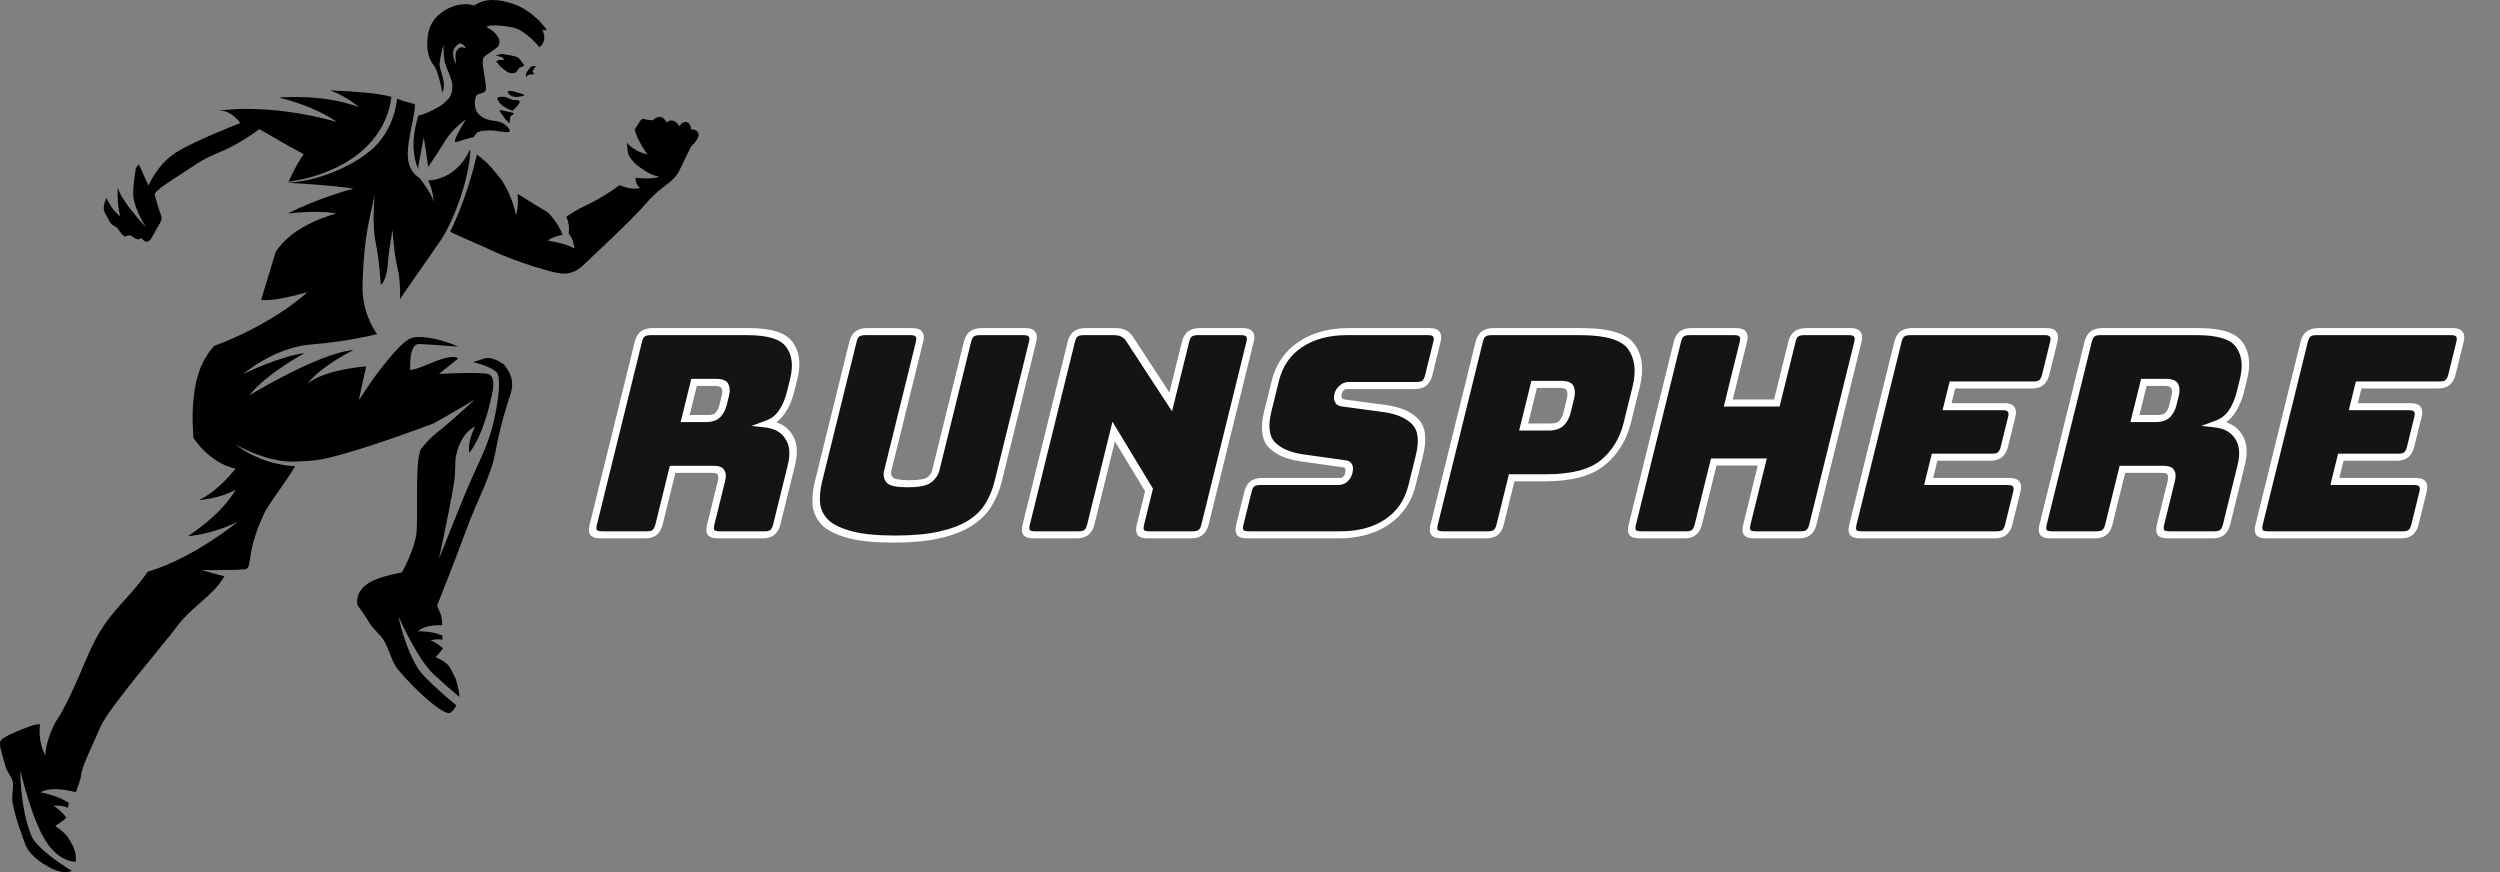
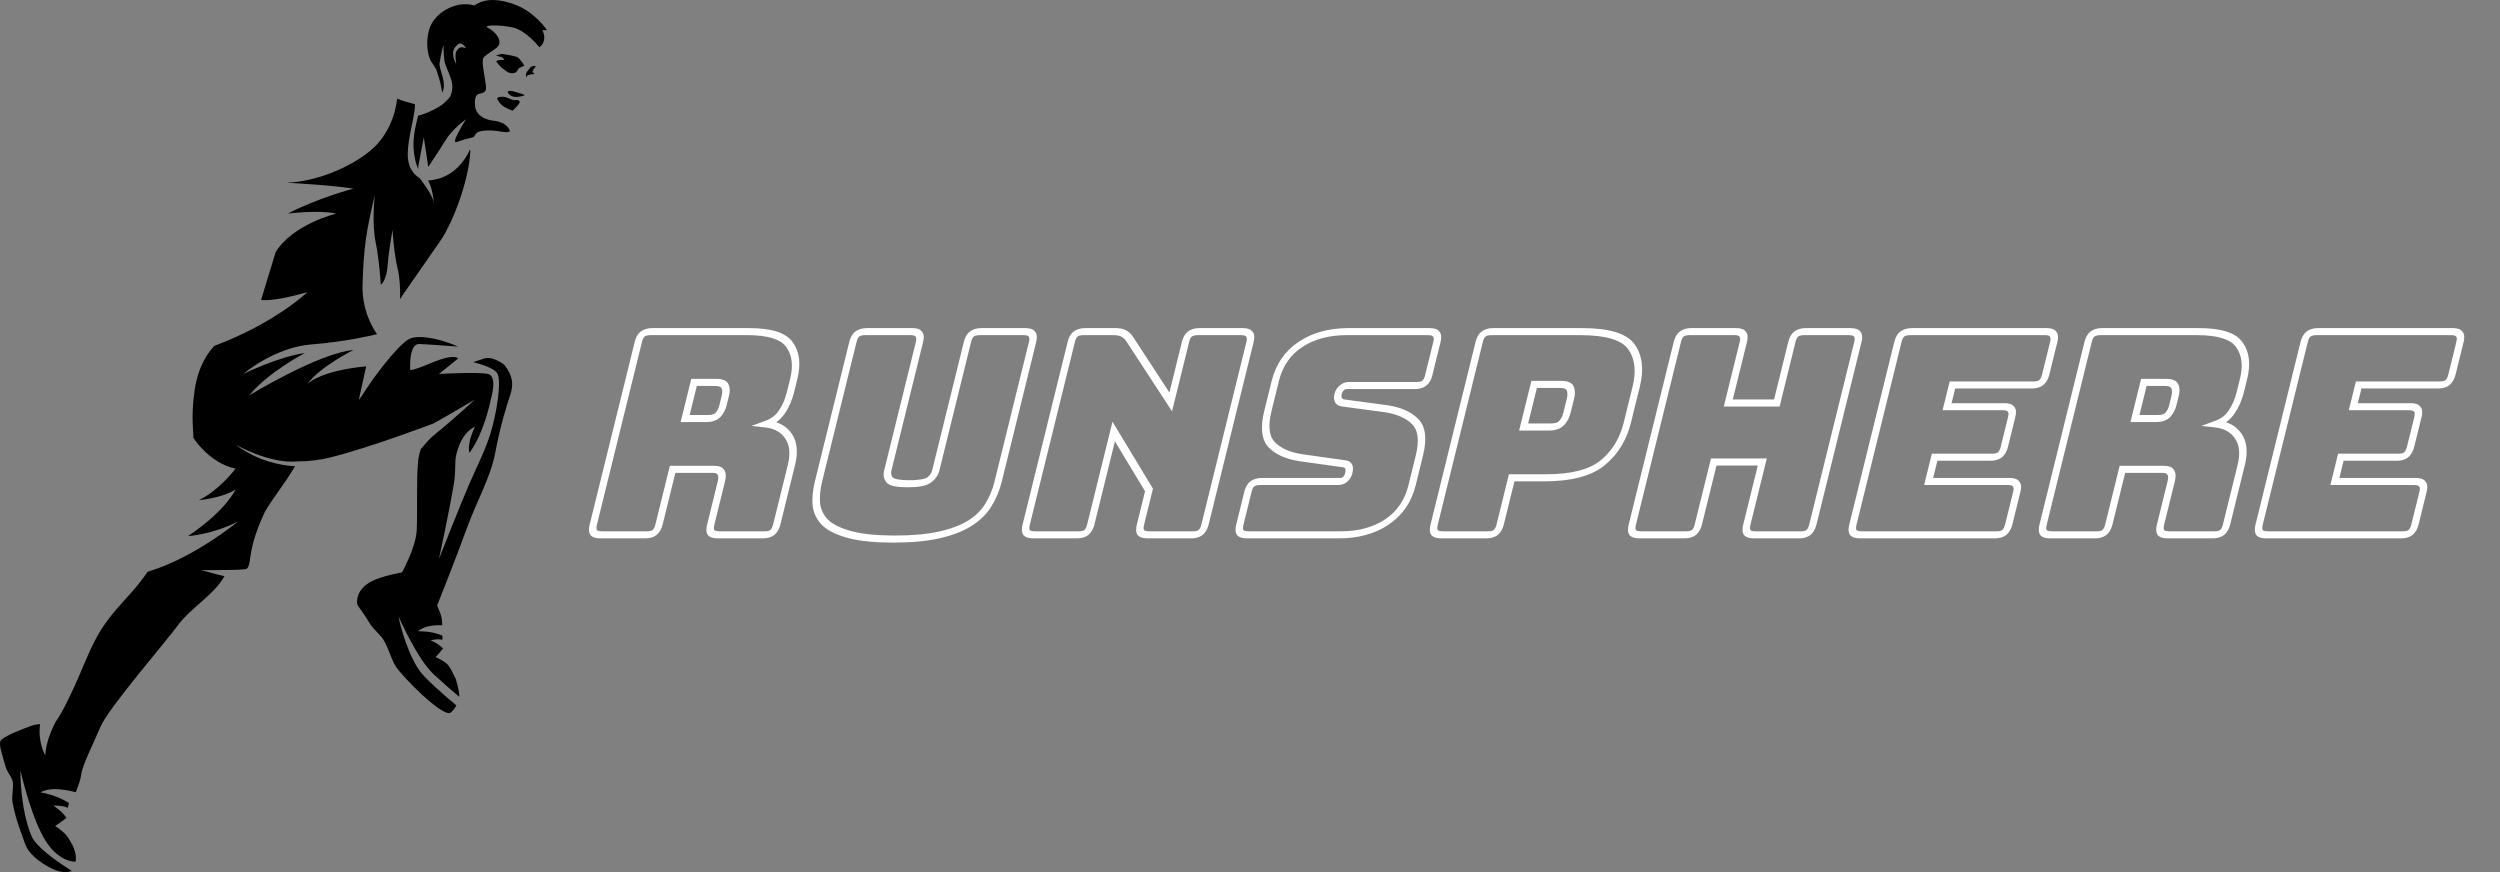
<svg xmlns="http://www.w3.org/2000/svg" width="172" height="60" viewBox="0 0 172 60" fill="none">
  <rect x="0" y="0" width="172" height="60" fill="#808080" stroke="none" />
  <path d="M34.688 25.089C34.228 24.763 33.718 24.531 33.294 24.669C33.065 24.744 32.812 24.828 32.553 24.915C33.026 25.032 33.946 25.299 34.199 25.661C34.545 26.153 34.15 28.525 33.755 29.787C33.36 31.049 33.011 31.647 32.267 33.342C31.795 34.417 30.202 38.445 30.202 38.445C30.202 38.445 30.855 35.469 31.228 33.267C31.373 32.41 31.273 31.808 31.379 31.338C31.755 29.66 32.676 29.364 32.676 29.364C32.082 30.587 32.297 31.159 32.297 31.159C33.331 29.768 33.766 27.484 33.766 27.484C33.766 27.484 34.267 25.872 33.566 25.726C32.865 25.579 30.202 25.726 30.202 25.726L31.515 24.669C31.515 24.669 31.332 24.279 29.685 24.966C28.038 25.653 28.222 25.415 28.222 25.415C28.222 25.415 28.215 25.303 28.215 25.137C28.217 24.686 28.277 23.833 28.699 23.69C28.743 23.675 28.79 23.666 28.843 23.668C29.161 23.68 29.699 23.715 30.233 23.752C30.722 23.786 31.206 23.823 31.514 23.847C31.65 23.857 31.753 23.865 31.804 23.869C31.71 23.862 31.614 23.854 31.515 23.846C31.037 23.619 30.1 23.301 29.286 23.211C28.884 23.166 28.512 23.177 28.24 23.282C28.068 23.35 27.851 23.517 27.617 23.738C27.104 24.222 26.506 24.965 26.099 25.5C26.069 25.538 26.042 25.576 26.013 25.613C25.895 25.77 25.798 25.901 25.729 25.996C25.687 26.055 25.654 26.1 25.636 26.126C25.623 26.143 25.616 26.153 25.616 26.153L25.617 26.153C25.027 26.991 24.661 27.645 24.701 27.45C24.715 27.376 24.736 27.28 24.76 27.172C24.895 26.558 25.193 25.203 25.193 25.203C21.93 25.517 21.145 26.426 21.145 26.426C22.024 25.213 24.32 24.081 24.32 24.081C21.911 24.292 17.151 27.2 17.151 27.2C18.441 25.605 20.973 24.292 20.973 24.292C19.244 24.508 16.747 25.721 16.747 25.721C16.747 25.721 18.871 23.893 21.44 23.695C23.672 23.523 25.5 23.099 25.942 22.99C25.62 22.536 24.884 21.303 24.943 19.547C25.035 16.839 25.212 15.873 25.785 13.413C25.785 13.413 25.573 15.355 25.839 16.637C26.105 17.92 26.198 19.598 26.198 19.598C26.198 19.598 26.612 19.351 26.686 18.102C26.73 17.371 27.005 15.811 27.005 15.811C27.005 15.811 27.099 17.452 27.362 18.498C27.488 18.997 27.55 19.831 27.525 20.582C27.629 20.418 27.724 20.271 27.804 20.155C28.402 19.288 29.718 17.413 30.256 16.631C31.304 15.124 32.327 12.043 32.358 10.345C32.348 10.339 32.339 10.335 32.33 10.329C32.332 10.309 32.334 10.286 32.335 10.267C32.329 10.282 32.322 10.3 32.313 10.32C32.183 10.623 31.753 11.475 30.864 11.997C30.603 12.15 30.303 12.275 29.959 12.348C29.76 12.39 29.601 12.416 29.452 12.415C29.792 13.003 29.848 13.983 29.848 13.983C29.8 13.489 29.212 12.72 28.878 12.256C28.391 11.986 28.035 11.406 28.051 10.569C28.062 10.024 28.167 9.444 28.277 8.902C28.328 8.651 28.38 8.407 28.425 8.179C28.502 7.786 28.557 7.437 28.546 7.168C28.141 7.044 27.811 6.997 27.321 6.787C27.32 6.786 27.317 6.788 27.316 6.788C27.316 6.788 27.195 8.959 25.468 10.377C23.984 11.597 21.658 12.492 19.82 12.563C19.818 12.567 19.816 12.571 19.814 12.575C20.947 12.638 22.963 12.771 24.32 12.976C24.32 12.976 21.837 13.629 19.812 14.693C19.812 14.693 21.931 14.427 23.139 14.693C23.139 14.693 20.138 15.418 18.962 17.353L17.963 20.633C17.963 20.633 18.654 20.811 21.145 20.102C21.145 20.102 18.962 22.213 14.738 23.8C14.738 23.8 14.738 23.8 14.737 23.8L14.736 23.8C14.418 24.163 13.658 25.03 13.389 26.855C13.12 28.679 13.329 29.815 13.299 30.114C13.299 30.114 14.381 31.858 16.203 32.242C16.203 32.242 15.126 33.702 13.685 34.411C13.685 34.411 15.224 34.29 16.203 33.682C16.203 33.682 15.556 35.135 12.931 36.885C12.931 36.885 14.561 36.795 16.363 35.887C16.363 35.887 13.365 38.386 10.161 39.336C9.841 39.8 9.447 40.313 8.963 40.85C7.587 42.376 6.869 43.093 5.823 45.605C5.338 46.769 4.905 47.718 4.541 48.434L4.541 48.434C4.54 48.436 4.539 48.437 4.538 48.439C4.258 48.991 4.017 49.404 3.827 49.664C3.37 50.556 3.156 51.277 3.115 51.966C3.115 51.966 2.585 51.077 2.758 49.825C2.567 49.832 2.356 49.864 2.14 49.942C1.393 50.211 0.464 50.584 0.105 50.883C-0.163 51.107 0.138 51.825 0.39 52.768C0.475 53.087 0.809 53.45 0.877 53.782C0.953 54.155 0.782 54.758 0.865 55.223C1.075 56.394 1.548 57.524 1.72 58.037C1.959 58.755 2.742 59.347 3.58 59.766C4.33 60.141 4.847 59.963 4.948 59.921C3.973 59.314 2.482 58.286 2.16 57.502C1.358 55.546 1.406 53.012 1.406 53.012C1.406 53.012 2.219 56.662 3.337 58.139C4.063 59.1 4.786 59.278 5.204 59.287C5.236 59.072 5.231 58.813 5.135 58.525C5.104 58.432 5.074 58.34 5.044 58.248C4.922 58.023 4.803 57.809 4.717 57.669C4.449 57.236 3.794 56.829 3.794 56.829C4.158 56.6 4.571 56.269 4.571 56.269C4.255 55.785 3.672 55.428 3.672 55.428C4.376 55.403 4.668 55.581 4.668 55.581L4.741 55.25C3.915 54.69 2.773 54.512 2.773 54.512C3.279 54.234 4.071 54.208 5.22 54.505C5.401 54.021 5.559 53.573 5.583 53.321C5.643 52.693 6.391 51.228 6.929 49.972C7.467 48.715 11.445 44.11 12.252 43.004C13.06 41.897 14.525 41.03 15.243 39.953C15.306 39.859 15.375 39.754 15.447 39.645C14.912 39.53 13.848 39.212 13.848 39.212C14.12 39.243 15.732 39.212 15.732 39.212C16.157 39.21 16.51 39.199 16.733 39.177C16.866 39.163 16.955 39.147 16.981 39.125C17.124 39.008 17.152 38.802 17.203 38.443C17.287 37.862 17.433 36.878 18.233 35.198C18.778 34.255 19.594 33.274 20.301 32.078C19.353 32.026 17.745 31.748 16.203 30.586C16.203 30.586 18.557 31.946 20.496 31.743C21.252 31.74 22.023 31.653 22.779 31.46C25.71 30.712 29.837 29.127 29.837 29.127C30.549 28.746 32.676 27.484 32.676 27.484C32.676 27.484 30.885 29.129 29.983 29.831C29.627 30.108 29.261 30.516 28.946 30.909C28.856 31.192 28.787 31.489 28.76 31.789C28.641 33.134 28.73 35.288 28.67 36.484C28.611 37.68 27.654 39.385 27.654 39.385C27.654 39.385 26.244 39.619 25.503 40.028C24.555 40.551 24.525 41.309 24.584 41.578C24.618 41.727 24.878 41.952 25.498 42.979C25.624 43.187 26.215 43.75 26.354 43.966C26.765 44.605 26.944 45.557 27.411 46.104C28.817 47.748 30.514 49.186 30.95 49.054C31.053 49.022 31.249 48.806 31.399 48.537C30.441 47.734 29.155 46.605 28.797 46.05C27.82 44.536 27.411 42.397 27.411 42.397C27.411 42.397 28.695 45.334 29.836 46.391C30.507 47.013 31.167 47.581 31.599 47.946C31.6 47.944 31.601 47.941 31.601 47.938C31.616 47.701 31.513 47.221 31.351 46.699C31.144 46.265 30.947 45.885 30.842 45.768C30.555 45.448 29.966 45.213 29.966 45.213C30.213 44.96 30.48 44.614 30.48 44.614C30.146 44.259 29.624 44.055 29.624 44.055C30.175 43.918 30.436 44.02 30.436 44.02L30.435 43.729C29.685 43.394 28.754 43.433 28.754 43.433C29.071 43.145 29.613 42.993 30.426 43.013C30.413 42.706 30.388 42.438 30.315 42.255C30.075 41.657 30.075 41.657 30.075 41.657C30.075 41.657 31.331 38.517 32.079 36.453C32.827 34.39 33.754 32.865 34.083 31.1C34.412 29.336 34.86 27.9 35.1 27.183C35.339 26.465 35.309 25.897 34.711 25.119C34.703 25.109 34.696 25.099 34.688 25.089Z" fill="black" />
-   <path d="M7.826 15.522C8.155 15.704 8.006 15.64 8.365 16.088C8.724 16.537 8.724 15.969 9.142 16.298C9.561 16.626 9.71 16.357 9.71 16.357C9.71 16.357 9.979 16.746 10.219 16.597C10.458 16.447 10.548 16.088 10.907 15.522C11.265 14.956 11.086 14.892 10.937 14.414C10.787 13.935 10.638 13.367 10.638 13.367C10.638 13.367 10.608 13.157 11.983 12.288C13.359 11.419 13.718 11.034 15.124 10.466C16.529 9.898 17.845 8.881 17.845 8.881C17.845 8.881 19.819 10.047 20.806 10.556C20.836 10.571 20.865 10.586 20.895 10.602C20.593 11.031 20.217 11.697 19.851 12.492C20.587 12.412 21.719 12.188 23.028 11.579C26.239 10.083 26.823 7.646 26.927 6.671C26.88 6.656 26.83 6.642 26.778 6.628C26.714 6.612 26.65 6.596 26.586 6.581C26.537 6.571 26.487 6.56 26.436 6.55C26.411 6.545 26.387 6.541 26.362 6.536C26.06 6.48 25.716 6.433 25.361 6.394C24.838 6.342 24.355 6.318 24 6.282C23.275 6.238 22.721 6.224 22.721 6.224C23.892 6.637 24.696 7.375 24.696 7.375C22.223 6.425 19.177 6.712 19.177 6.712C21.846 7.362 23.171 8.388 23.171 8.388C18.408 7.05 15.078 7.611 15.078 7.611C15.934 7.565 16.534 8.466 16.534 8.466C16.534 8.466 13.479 9.646 12.155 10.461C10.831 11.276 10.214 12.77 10.214 12.77C10.087 12.473 9.739 11.71 9.557 11.309C9.518 11.357 9.478 11.407 9.441 11.452C9.412 11.488 9.382 11.522 9.351 11.556C9.252 12.154 9.113 13.126 9.178 13.558C9.337 14.616 10.066 15.652 10.066 15.652C10.066 15.652 8.379 13.912 8.104 12.911C8.104 12.911 8.021 14.013 8.278 14.876C8.194 14.815 8.113 14.751 8.039 14.681C7.749 14.408 7.502 14.011 7.325 13.62C7.077 14.155 7.083 14.464 7.288 14.772C7.527 15.131 7.497 15.341 7.826 15.522Z" fill="black" />
  <path d="M26.902 6.658C26.918 6.667 26.927 6.671 26.927 6.671C26.927 6.669 26.927 6.667 26.928 6.665C26.919 6.663 26.911 6.661 26.902 6.658Z" fill="black" />
-   <path d="M48.062 9.216C47.993 8.874 47.536 8.898 47.536 8.898C47.536 8.898 47.556 8.509 47.26 8.409C46.964 8.31 46.729 8.693 46.729 8.693C46.729 8.693 46.588 8.374 46.308 8.303C46.028 8.233 45.869 8.432 45.869 8.432C45.869 8.432 45.673 8.037 45.395 8.041C45.117 8.046 44.919 8.272 44.919 8.272C44.919 8.272 44.587 8.275 44.337 8.189C44.086 8.103 44.002 8.429 43.674 8.893C43.785 9.564 44.534 10.621 44.534 10.621C44.534 10.621 43.642 10.458 43.133 9.811C43.159 9.929 43.132 10.386 43.27 10.695C43.31 10.784 43.363 10.86 43.417 10.93L43.417 10.93C43.417 10.93 43.419 10.932 43.419 10.933C43.477 11.008 43.538 11.075 43.586 11.14C43.722 11.278 43.958 11.482 44.365 11.746C44.874 12.077 45.375 12.171 45.375 12.171C45.375 12.171 44.733 12.371 43.729 12.227C43.729 12.227 43.697 12.701 44.032 12.913C44.032 12.913 43.637 13.157 42.624 12.739C42.068 13.164 41.12 13.76 40.34 14.117C39.752 14.386 39.279 14.692 38.968 14.916C39.244 15.535 39.116 16.068 39.116 16.068C39.406 16.293 39.535 17.099 39.535 17.099C38.858 16.712 37.676 16.551 37.676 16.551C38.137 16.229 38.697 16.164 38.697 16.164C38.439 15.328 37.678 14.603 37.676 14.601C37.083 14.237 36.289 13.771 35.601 13.332C35.717 14.105 35.504 14.801 35.504 14.801C35.271 13.735 34.867 12.922 34.481 12.338C34.161 11.956 33.824 11.523 33.483 11.192C33.249 10.965 33.017 10.781 32.81 10.635C32.292 12.879 31.598 14.651 30.971 15.947C31.885 16.382 33.007 16.847 33.87 17.25C35.688 18.097 38.1 18.78 38.622 18.819C39.143 18.859 39.654 18.708 40.132 18.24C40.609 17.772 43.429 15.188 44.484 13.957C45.54 12.725 46.315 12.614 46.742 11.726C47.17 10.838 47.544 10.077 47.544 10.077C47.544 10.077 48.132 9.558 48.062 9.216Z" fill="black" />
  <path d="M28.91 7.296C28.91 7.304 28.908 7.314 28.907 7.323C28.913 7.309 28.916 7.298 28.91 7.296Z" fill="black" />
  <path d="M32.346 9.965C32.352 9.95 32.358 9.935 32.364 9.919C32.35 9.939 32.342 9.955 32.346 9.965Z" fill="black" />
  <path d="M32.347 9.966L32.346 9.965V9.968L32.347 9.966Z" fill="black" />
  <path d="M28.498 10.614C28.567 11.086 28.663 11.421 28.793 11.653C28.775 11.566 28.774 11.477 28.789 11.392C28.811 11.268 28.851 11.056 28.896 10.818C29.009 10.22 29.157 9.453 29.157 9.453C29.256 10.023 29.461 11.483 29.461 11.483C29.461 11.483 30.131 10.497 30.626 9.69C30.633 9.679 30.641 9.667 30.648 9.655C31.145 8.843 32.063 8.207 32.063 8.207C32.063 8.207 30.946 9.946 31.418 9.772C31.759 9.647 32.124 9.542 32.593 9.431C32.659 9.315 32.729 9.214 32.801 9.143C33.007 8.941 33.868 8.957 34.174 9.008C34.481 9.059 35.168 9.197 35.066 8.955C35.032 8.876 34.815 8.414 34.066 8.322C33.992 8.313 33.882 8.299 33.756 8.276C33.116 8.14 32.735 7.779 32.687 7.324C32.667 7.134 32.615 6.541 32.951 6.46C33.422 6.348 33.498 6.312 33.402 5.671C33.305 5.031 33.123 4.219 33.261 3.979C33.4 3.74 34.199 3.365 34.315 3.116C34.53 2.656 33.979 2.115 33.573 1.914C33.167 1.712 34.367 1.687 35.288 1.892C36.209 2.098 37.123 3.265 37.123 3.265C37.136 3.17 37.395 3.134 37.444 2.642C37.473 2.343 37.31 2.073 37.31 2.073L37.635 2.076C37.635 2.076 36.801 0.808 35.387 0.3C34.358 -0.07 33.396 -0.156 32.632 0.379C32.439 0.318 32.192 0.277 31.88 0.294C30.935 0.344 29.821 1.025 29.529 2.031C29.237 3.037 29.475 3.967 29.691 4.27C29.809 4.436 29.929 4.634 30.015 4.782C30.05 4.905 30.089 5.027 30.135 5.152C30.253 5.471 30.356 5.963 30.425 6.381C30.788 5.654 30.175 4.806 30.247 4.317C30.336 3.712 30.509 3.092 30.509 3.092C30.509 3.092 30.523 3.857 30.58 4.206C30.625 4.476 30.893 5.015 31.027 5.421C31.122 5.708 31.137 5.953 31.111 6.162C31.088 6.351 31.032 6.51 30.968 6.641C30.914 6.75 30.723 6.939 30.512 7.127C30.239 7.37 29.324 7.842 28.771 7.959C28.708 8.199 28.635 8.473 28.574 8.777C28.466 9.31 28.398 9.933 28.498 10.614ZM31.577 3.006C31.764 2.888 32.063 3.287 32.063 3.287C31.963 3.314 31.816 3.218 31.666 3.264C31.558 3.297 31.438 3.457 31.39 3.541C31.274 3.742 31.389 4.404 31.389 4.404C31.272 4.197 31.196 4.054 31.172 3.691C31.148 3.329 31.444 3.09 31.577 3.006Z" fill="black" />
  <path d="M34.458 4.118C34.19 4.132 34.139 4.233 34.139 4.233C34.139 4.233 34.321 4.47 34.432 4.58C34.543 4.691 34.803 4.88 34.863 4.921C35.101 5.086 35.353 5.043 35.457 4.996C35.561 4.95 35.692 4.681 35.724 4.675C35.756 4.669 35.973 4.567 36.077 4.512C36.077 4.512 35.799 4.081 35.642 3.963C35.484 3.846 34.75 3.74 34.587 3.715C34.425 3.69 34.121 3.828 34.121 3.828C34.145 3.841 34.438 3.897 34.519 3.935C34.599 3.973 34.708 4.134 34.708 4.134C34.708 4.134 34.602 4.11 34.458 4.118Z" fill="black" />
  <path d="M35.237 6.264C35.127 6.221 34.891 6.271 34.93 6.357C34.952 6.402 35.093 6.61 35.377 6.661C35.621 6.705 36.009 6.6 36.073 6.56C36.177 6.496 35.348 6.307 35.237 6.264Z" fill="black" />
  <path d="M35.752 6.976C35.654 6.824 35.424 6.912 35.325 6.887C35.011 6.806 34.895 6.667 34.586 6.657C34.276 6.646 34.243 6.739 34.199 6.77C34.199 6.77 34.296 7.025 34.518 7.223C34.804 7.477 35.271 7.612 35.271 7.612C35.271 7.612 35.832 7.098 35.752 6.976Z" fill="black" />
-   <path d="M34.399 7.587C34.319 7.622 34.516 7.838 34.592 7.946C34.667 8.055 34.892 8.41 35.068 8.466C35.069 8.293 35.111 8.13 35.106 8.076C35.096 7.957 35.263 7.941 35.348 7.828C35.355 7.82 35.359 7.81 35.364 7.801C35.268 7.735 34.919 7.676 34.832 7.659C34.619 7.617 34.478 7.552 34.399 7.587Z" fill="black" />
  <path d="M36.483 4.646C36.435 4.766 36.021 5.037 36.259 5.336C36.258 5.3 36.258 5.27 36.259 5.253C36.266 5.125 36.409 5.191 36.516 5.109C36.658 5.144 36.784 5.079 36.784 5.079C36.712 5.033 36.613 4.964 36.638 4.903C36.7 4.779 36.778 4.667 36.864 4.568C36.777 4.481 36.509 4.58 36.483 4.646Z" fill="black" />
-   <path d="M47.751 26.311L47.138 28.796H48.638C48.985 28.796 49.239 28.712 49.4 28.544C49.565 28.362 49.679 28.142 49.743 27.883L49.906 27.223C49.97 26.964 49.962 26.751 49.884 26.582C49.809 26.401 49.597 26.311 49.251 26.311H47.751ZM44.445 36.797H41.365C41.112 36.797 40.938 36.745 40.844 36.641C40.766 36.525 40.757 36.343 40.818 36.097L43.92 23.514C43.981 23.268 44.077 23.094 44.21 22.99C44.358 22.873 44.559 22.815 44.813 22.815H51.473C52.966 22.815 53.918 23.119 54.328 23.728C54.754 24.323 54.849 25.1 54.613 26.058L54.393 26.951C54.259 27.495 54.057 27.961 53.788 28.349C53.535 28.725 53.182 28.997 52.727 29.165C53.428 29.243 53.938 29.527 54.256 30.02C54.588 30.511 54.654 31.165 54.453 31.981L53.438 36.097C53.377 36.343 53.272 36.525 53.124 36.641C52.991 36.745 52.799 36.797 52.545 36.797H49.445C49.192 36.797 49.018 36.745 48.924 36.641C48.846 36.525 48.837 36.343 48.898 36.097L49.63 33.126C49.7 32.842 49.691 32.635 49.603 32.505C49.532 32.363 49.356 32.291 49.076 32.291H46.276L45.338 36.097C45.277 36.343 45.172 36.525 45.024 36.641C44.891 36.745 44.699 36.797 44.445 36.797ZM68.674 33.126C68.527 33.722 68.299 34.266 67.991 34.758C67.7 35.236 67.278 35.651 66.725 36C66.189 36.337 65.496 36.602 64.649 36.797C63.801 36.991 62.757 37.088 61.517 37.088C60.277 37.088 59.281 36.991 58.529 36.797C57.776 36.602 57.209 36.337 56.825 36C56.458 35.651 56.24 35.236 56.171 34.758C56.119 34.266 56.167 33.722 56.313 33.126L58.684 23.514C58.744 23.268 58.841 23.094 58.973 22.99C59.122 22.873 59.323 22.815 59.576 22.815H62.716C62.969 22.815 63.135 22.873 63.213 22.99C63.307 23.094 63.324 23.268 63.264 23.514L61.08 32.369C61.016 32.628 61.062 32.848 61.217 33.029C61.376 33.198 61.802 33.282 62.495 33.282C63.202 33.282 63.676 33.198 63.917 33.029C64.162 32.848 64.316 32.628 64.38 32.369L66.564 23.514C66.624 23.268 66.721 23.094 66.853 22.99C67.002 22.873 67.203 22.815 67.456 22.815H70.496C70.749 22.815 70.915 22.873 70.993 22.99C71.087 23.094 71.104 23.268 71.044 23.514L68.674 33.126ZM74.15 36.797H71.15C70.897 36.797 70.723 36.745 70.629 36.641C70.551 36.525 70.542 36.343 70.603 36.097L73.706 23.514C73.766 23.268 73.863 23.094 73.995 22.99C74.144 22.873 74.344 22.815 74.598 22.815H76.678C76.931 22.815 77.135 22.854 77.289 22.932C77.457 23.009 77.603 23.145 77.729 23.34L80.546 27.65L81.566 23.514C81.626 23.268 81.723 23.094 81.855 22.99C82.004 22.873 82.204 22.815 82.458 22.815H85.458C85.711 22.815 85.877 22.873 85.955 22.99C86.049 23.094 86.066 23.268 86.005 23.514L82.903 36.097C82.842 36.343 82.737 36.525 82.589 36.641C82.457 36.745 82.264 36.797 82.01 36.797H79.01C78.757 36.797 78.583 36.745 78.489 36.641C78.411 36.525 78.402 36.343 78.463 36.097L79.052 33.709L76.623 29.689L75.043 36.097C74.982 36.343 74.877 36.525 74.729 36.641C74.597 36.745 74.404 36.797 74.15 36.797ZM92.169 36.797H85.849C85.596 36.797 85.422 36.745 85.327 36.641C85.249 36.525 85.241 36.343 85.301 36.097L85.862 33.825C85.922 33.58 86.019 33.405 86.151 33.301C86.3 33.185 86.501 33.126 86.754 33.126H92.134C92.307 33.126 92.447 33.075 92.552 32.971C92.674 32.855 92.754 32.719 92.793 32.563C92.847 32.343 92.84 32.181 92.772 32.078C92.718 31.974 92.606 31.916 92.436 31.903L89.536 31.495C88.635 31.366 87.955 31.068 87.496 30.602C87.051 30.136 86.963 29.359 87.231 28.272L87.734 26.233C88.005 25.133 88.579 24.291 89.456 23.709C90.336 23.113 91.423 22.815 92.716 22.815H98.317C98.57 22.815 98.735 22.873 98.813 22.99C98.908 23.094 98.925 23.268 98.864 23.514L98.294 25.825C98.234 26.071 98.129 26.252 97.98 26.369C97.848 26.472 97.655 26.524 97.402 26.524H92.742C92.569 26.524 92.421 26.582 92.299 26.699C92.18 26.802 92.1 26.938 92.058 27.107C92.017 27.275 92.028 27.417 92.093 27.534C92.157 27.65 92.275 27.715 92.445 27.728L95.329 28.116C96.231 28.246 96.911 28.544 97.369 29.01C97.828 29.476 97.923 30.253 97.654 31.34L97.152 33.379C96.88 34.479 96.298 35.327 95.404 35.923C94.528 36.505 93.449 36.797 92.169 36.797ZM102.317 36.797H99.217C98.963 36.797 98.79 36.745 98.695 36.641C98.617 36.525 98.609 36.343 98.669 36.097L101.772 23.514C101.833 23.268 101.929 23.094 102.061 22.99C102.21 22.873 102.411 22.815 102.664 22.815H108.784C110.598 22.815 111.751 23.165 112.246 23.864C112.74 24.563 112.848 25.476 112.571 26.602L111.958 29.087C111.68 30.214 111.122 31.126 110.283 31.825C109.444 32.524 108.117 32.874 106.304 32.874H104.004L103.209 36.097C103.149 36.343 103.044 36.525 102.895 36.641C102.763 36.745 102.57 36.797 102.317 36.797ZM105.549 26.447L104.826 29.379H106.626C107.013 29.379 107.29 29.282 107.458 29.087C107.626 28.893 107.74 28.673 107.801 28.427L108.054 27.398C108.115 27.152 108.109 26.932 108.037 26.738C107.965 26.544 107.736 26.447 107.349 26.447H105.549ZM115.95 36.797H112.85C112.596 36.797 112.422 36.745 112.328 36.641C112.25 36.525 112.241 36.343 112.302 36.097L115.405 23.514C115.465 23.268 115.562 23.094 115.694 22.99C115.843 22.873 116.044 22.815 116.297 22.815H119.397C119.65 22.815 119.816 22.873 119.894 22.99C119.988 23.094 120.005 23.268 119.945 23.514L118.906 27.728H122.246L123.285 23.514C123.345 23.268 123.442 23.094 123.574 22.99C123.723 22.873 123.924 22.815 124.177 22.815H127.277C127.53 22.815 127.696 22.873 127.774 22.99C127.868 23.094 127.885 23.268 127.825 23.514L124.722 36.097C124.661 36.343 124.557 36.525 124.408 36.641C124.276 36.745 124.083 36.797 123.83 36.797H120.73C120.476 36.797 120.302 36.745 120.208 36.641C120.13 36.525 120.121 36.343 120.182 36.097L121.245 31.787H117.905L116.842 36.097C116.781 36.343 116.677 36.525 116.528 36.641C116.396 36.745 116.203 36.797 115.95 36.797ZM137.305 36.797H128.025C127.772 36.797 127.598 36.745 127.504 36.641C127.426 36.525 127.417 36.343 127.478 36.097L130.58 23.514C130.641 23.268 130.738 23.094 130.87 22.99C131.018 22.873 131.22 22.815 131.473 22.815H140.753C141.006 22.815 141.172 22.873 141.25 22.99C141.344 23.094 141.361 23.268 141.3 23.514L140.74 25.786C140.68 26.032 140.575 26.213 140.426 26.33C140.294 26.433 140.101 26.485 139.848 26.485H134.328L133.959 27.98H137.859C138.113 27.98 138.278 28.039 138.356 28.155C138.451 28.259 138.468 28.434 138.407 28.68L137.895 30.757C137.834 31.003 137.729 31.185 137.58 31.301C137.448 31.405 137.255 31.456 137.002 31.456H133.102L132.69 33.126H138.21C138.464 33.126 138.629 33.185 138.707 33.301C138.802 33.405 138.819 33.58 138.758 33.825L138.198 36.097C138.137 36.343 138.032 36.525 137.884 36.641C137.752 36.745 137.559 36.797 137.305 36.797ZM147.497 26.311L146.884 28.796H148.384C148.731 28.796 148.985 28.712 149.146 28.544C149.311 28.362 149.425 28.142 149.489 27.883L149.652 27.223C149.716 26.964 149.708 26.751 149.63 26.582C149.555 26.401 149.344 26.311 148.997 26.311H147.497ZM144.191 36.797H141.111C140.858 36.797 140.684 36.745 140.59 36.641C140.512 36.525 140.503 36.343 140.564 36.097L143.666 23.514C143.727 23.268 143.824 23.094 143.956 22.99C144.104 22.873 144.305 22.815 144.559 22.815H151.219C152.712 22.815 153.664 23.119 154.074 23.728C154.5 24.323 154.595 25.1 154.359 26.058L154.139 26.951C154.005 27.495 153.803 27.961 153.534 28.349C153.282 28.725 152.928 28.997 152.473 29.165C153.174 29.243 153.684 29.527 154.002 30.02C154.334 30.511 154.4 31.165 154.199 31.981L153.184 36.097C153.123 36.343 153.018 36.525 152.87 36.641C152.737 36.745 152.545 36.797 152.291 36.797H149.191C148.938 36.797 148.764 36.745 148.67 36.641C148.592 36.525 148.583 36.343 148.644 36.097L149.376 33.126C149.447 32.842 149.438 32.635 149.35 32.505C149.278 32.363 149.102 32.291 148.822 32.291H146.022L145.084 36.097C145.023 36.343 144.918 36.525 144.77 36.641C144.637 36.745 144.445 36.797 144.191 36.797ZM165.255 36.797H155.975C155.721 36.797 155.547 36.745 155.453 36.641C155.375 36.525 155.366 36.343 155.427 36.097L158.53 23.514C158.59 23.268 158.687 23.094 158.819 22.99C158.968 22.873 159.169 22.815 159.422 22.815H168.702C168.955 22.815 169.121 22.873 169.199 22.99C169.293 23.094 169.31 23.268 169.25 23.514L168.689 25.786C168.629 26.032 168.524 26.213 168.375 26.33C168.243 26.433 168.05 26.485 167.797 26.485H162.277L161.908 27.98H165.808C166.062 27.98 166.227 28.039 166.305 28.155C166.4 28.259 166.417 28.434 166.356 28.68L165.844 30.757C165.783 31.003 165.678 31.185 165.53 31.301C165.397 31.405 165.205 31.456 164.951 31.456H161.051L160.64 33.126H166.16C166.413 33.126 166.579 33.185 166.657 33.301C166.751 33.405 166.768 33.58 166.707 33.825L166.147 36.097C166.086 36.343 165.982 36.525 165.833 36.641C165.701 36.745 165.508 36.797 165.255 36.797Z" fill="#141414" />
  <path d="M47.751 26.311L47.811 26.068H47.561L47.501 26.311H47.751ZM47.138 28.796H46.888L46.828 29.039H47.078L47.138 28.796ZM49.4 28.544L49.572 28.682L49.578 28.675L49.4 28.544ZM49.884 26.582L49.641 26.714L49.644 26.721L49.884 26.582ZM40.844 36.641L40.617 36.802L40.624 36.813L40.633 36.822L40.844 36.641ZM44.21 22.99L44.075 22.818L44.21 22.99ZM54.328 23.728L54.101 23.89L54.104 23.894L54.328 23.728ZM53.788 28.349L53.583 28.253L53.58 28.257L53.788 28.349ZM52.727 29.165L52.685 28.941L51.708 29.303L52.64 29.406L52.727 29.165ZM54.256 30.02L54.028 30.179L54.03 30.181L54.256 30.02ZM53.124 36.641L53.258 36.813L53.124 36.641ZM48.924 36.641L48.697 36.802L48.704 36.813L48.713 36.822L48.924 36.641ZM49.603 32.505L49.366 32.648L49.371 32.658L49.378 32.667L49.603 32.505ZM46.276 32.291L46.336 32.049H46.086L46.026 32.291H46.276ZM45.024 36.641L44.889 36.469L45.024 36.641ZM47.751 26.311H47.501L46.888 28.796H47.138H47.388L48.001 26.311H47.751ZM47.138 28.796L47.078 29.039H48.578L48.638 28.796L48.698 28.553H47.198L47.138 28.796ZM48.638 28.796L48.578 29.039C48.953 29.039 49.315 28.949 49.572 28.682L49.4 28.544L49.229 28.405C49.162 28.475 49.016 28.553 48.698 28.553L48.638 28.796ZM49.4 28.544L49.578 28.675C49.785 28.447 49.92 28.179 49.993 27.883H49.743H49.493C49.438 28.105 49.345 28.278 49.222 28.412L49.4 28.544ZM49.743 27.883H49.993L50.156 27.223H49.906H49.656L49.493 27.883H49.743ZM49.906 27.223H50.156C50.229 26.928 50.225 26.663 50.123 26.444L49.884 26.582L49.644 26.721C49.699 26.839 49.711 27.001 49.656 27.223H49.906ZM49.884 26.582L50.127 26.451C50.009 26.168 49.692 26.068 49.311 26.068L49.251 26.311L49.191 26.553C49.503 26.553 49.608 26.635 49.641 26.714L49.884 26.582ZM49.251 26.311L49.311 26.068H47.811L47.751 26.311L47.691 26.553H49.191L49.251 26.311ZM44.445 36.797L44.505 36.554H41.425L41.365 36.797L41.305 37.039H44.385L44.445 36.797ZM41.365 36.797L41.425 36.554C41.199 36.554 41.097 36.506 41.054 36.46L40.844 36.641L40.633 36.822C40.779 36.983 41.025 37.039 41.305 37.039L41.365 36.797ZM40.844 36.641L41.07 36.48C41.035 36.427 41.014 36.317 41.068 36.097H40.818H40.568C40.5 36.37 40.496 36.622 40.617 36.802L40.844 36.641ZM40.818 36.097H41.068L44.17 23.514H43.92H43.67L40.568 36.097H40.818ZM43.92 23.514H44.17C44.225 23.291 44.299 23.197 44.344 23.162L44.21 22.99L44.075 22.818C43.856 22.99 43.737 23.245 43.67 23.514H43.92ZM44.21 22.99L44.344 23.162C44.411 23.109 44.533 23.058 44.753 23.058L44.813 22.815L44.873 22.573C44.585 22.573 44.305 22.638 44.075 22.818L44.21 22.99ZM44.813 22.815L44.753 23.058H51.413L51.473 22.815L51.533 22.573H44.873L44.813 22.815ZM51.473 22.815L51.413 23.058C52.887 23.058 53.745 23.361 54.101 23.89L54.328 23.728L54.554 23.566C54.09 22.878 53.045 22.573 51.533 22.573L51.473 22.815ZM54.328 23.728L54.104 23.894C54.493 24.436 54.587 25.15 54.363 26.058H54.613H54.863C55.112 25.05 55.015 24.21 54.551 23.562L54.328 23.728ZM54.613 26.058H54.363L54.143 26.951H54.393H54.643L54.863 26.058H54.613ZM54.393 26.951H54.143C54.015 27.471 53.825 27.902 53.583 28.253L53.788 28.349L53.994 28.446C54.289 28.02 54.503 27.519 54.643 26.951H54.393ZM53.788 28.349L53.58 28.257C53.37 28.568 53.079 28.796 52.685 28.941L52.727 29.165L52.769 29.389C53.285 29.198 53.701 28.881 53.996 28.442L53.788 28.349ZM52.727 29.165L52.64 29.406C53.285 29.478 53.742 29.737 54.028 30.179L54.256 30.02L54.484 29.86C54.133 29.319 53.57 29.008 52.814 28.924L52.727 29.165ZM54.256 30.02L54.03 30.181C54.325 30.619 54.393 31.21 54.203 31.981H54.453H54.703C54.915 31.12 54.851 30.404 54.483 29.858L54.256 30.02ZM54.453 31.981H54.203L53.188 36.097H53.438H53.688L54.703 31.981H54.453ZM53.438 36.097H53.188C53.135 36.31 53.056 36.417 52.989 36.469L53.124 36.641L53.258 36.813C53.488 36.633 53.619 36.376 53.688 36.097H53.438ZM53.124 36.641L52.989 36.469C52.944 36.505 52.835 36.554 52.605 36.554L52.545 36.797L52.485 37.039C52.763 37.039 53.039 36.984 53.258 36.813L53.124 36.641ZM52.545 36.797L52.605 36.554H49.505L49.445 36.797L49.385 37.039H52.485L52.545 36.797ZM49.445 36.797L49.505 36.554C49.279 36.554 49.177 36.506 49.134 36.46L48.924 36.641L48.713 36.822C48.859 36.983 49.105 37.039 49.385 37.039L49.445 36.797ZM48.924 36.641L49.15 36.48C49.115 36.427 49.094 36.317 49.148 36.097H48.898H48.648C48.58 36.37 48.576 36.622 48.697 36.802L48.924 36.641ZM48.898 36.097H49.148L49.88 33.126H49.63H49.38L48.648 36.097H48.898ZM49.63 33.126H49.88C49.956 32.817 49.962 32.538 49.829 32.343L49.603 32.505L49.378 32.667C49.421 32.731 49.444 32.866 49.38 33.126H49.63ZM49.603 32.505L49.841 32.362C49.723 32.129 49.451 32.049 49.136 32.049L49.076 32.291L49.016 32.534C49.261 32.534 49.34 32.597 49.366 32.648L49.603 32.505ZM49.076 32.291L49.136 32.049H46.336L46.276 32.291L46.216 32.534H49.016L49.076 32.291ZM46.276 32.291H46.026L45.088 36.097H45.338H45.588L46.526 32.291H46.276ZM45.338 36.097H45.088C45.035 36.31 44.956 36.417 44.889 36.469L45.024 36.641L45.158 36.813C45.388 36.633 45.519 36.376 45.588 36.097H45.338ZM45.024 36.641L44.889 36.469C44.844 36.505 44.735 36.554 44.505 36.554L44.445 36.797L44.385 37.039C44.663 37.039 44.939 36.984 45.158 36.813L45.024 36.641ZM67.991 34.758L67.777 34.674L67.775 34.677L67.991 34.758ZM66.725 36L66.829 36.193L66.83 36.193L66.725 36ZM58.529 36.797L58.647 36.561L58.529 36.797ZM56.825 36L56.622 36.191L56.628 36.195L56.825 36ZM56.171 34.758L55.915 34.836L55.916 34.843L56.171 34.758ZM58.973 22.99L58.838 22.818L58.973 22.99ZM63.213 22.99L62.986 23.151L62.993 23.162L63.002 23.171L63.213 22.99ZM61.217 33.029L61.003 33.207L61.008 33.213L61.217 33.029ZM63.917 33.029L64.036 33.213L64.044 33.207L63.917 33.029ZM66.853 22.99L66.718 22.818L66.718 22.818L66.853 22.99ZM70.993 22.99L70.766 23.151L70.773 23.162L70.782 23.171L70.993 22.99ZM68.674 33.126H68.424C68.283 33.697 68.066 34.212 67.777 34.674L67.991 34.758L68.205 34.842C68.532 34.319 68.771 33.747 68.924 33.126H68.674ZM67.991 34.758L67.775 34.677C67.514 35.106 67.133 35.483 66.62 35.808L66.725 36L66.83 36.193C67.422 35.818 67.886 35.367 68.207 34.838L67.991 34.758ZM66.725 36L66.621 35.807C66.127 36.117 65.473 36.372 64.646 36.561L64.649 36.797L64.651 37.032C65.52 36.833 66.25 36.557 66.829 36.193L66.725 36ZM64.649 36.797L64.646 36.561C63.827 36.749 62.805 36.845 61.577 36.845L61.517 37.088L61.457 37.331C62.708 37.331 63.775 37.233 64.651 37.032L64.649 36.797ZM61.517 37.088L61.577 36.845C60.348 36.845 59.374 36.749 58.647 36.561L58.529 36.797L58.41 37.032C59.187 37.233 60.206 37.331 61.457 37.331L61.517 37.088ZM58.529 36.797L58.647 36.561C57.913 36.372 57.377 36.117 57.022 35.806L56.825 36L56.628 36.195C57.04 36.557 57.639 36.833 58.41 37.032L58.529 36.797ZM56.825 36L57.027 35.81C56.686 35.485 56.488 35.106 56.426 34.672L56.171 34.758L55.916 34.843C55.991 35.367 56.23 35.816 56.623 36.19L56.825 36ZM56.171 34.758L56.427 34.679C56.378 34.216 56.422 33.699 56.563 33.126H56.313H56.063C55.911 33.745 55.86 34.316 55.915 34.836L56.171 34.758ZM56.313 33.126H56.563L58.934 23.514H58.684H58.434L56.063 33.126H56.313ZM58.684 23.514H58.934C58.989 23.291 59.062 23.197 59.107 23.162L58.973 22.99L58.838 22.818C58.619 22.99 58.5 23.245 58.434 23.514H58.684ZM58.973 22.99L59.107 23.162C59.175 23.109 59.297 23.058 59.516 23.058L59.576 22.815L59.636 22.573C59.349 22.573 59.069 22.638 58.838 22.818L58.973 22.99ZM59.576 22.815L59.516 23.058H62.656L62.716 22.815L62.776 22.573H59.636L59.576 22.815ZM62.716 22.815L62.656 23.058C62.879 23.058 62.959 23.11 62.986 23.151L63.213 22.99L63.44 22.829C63.311 22.637 63.06 22.573 62.776 22.573L62.716 22.815ZM63.213 22.99L63.002 23.171C63.035 23.208 63.067 23.298 63.014 23.514H63.264H63.514C63.582 23.238 63.579 22.979 63.424 22.809L63.213 22.99ZM63.264 23.514H63.014L60.83 32.369H61.08H61.33L63.514 23.514H63.264ZM61.08 32.369H60.83C60.749 32.697 60.81 32.981 61.003 33.207L61.217 33.029L61.432 32.852C61.315 32.715 61.283 32.559 61.33 32.369H61.08ZM61.217 33.029L61.008 33.213C61.127 33.338 61.321 33.412 61.549 33.457C61.783 33.503 62.08 33.525 62.435 33.525L62.495 33.282L62.555 33.039C62.217 33.039 61.955 33.018 61.762 32.98C61.564 32.941 61.467 32.889 61.426 32.846L61.217 33.029ZM62.495 33.282L62.435 33.525C62.797 33.525 63.11 33.503 63.369 33.457C63.622 33.412 63.855 33.339 64.036 33.213L63.917 33.029L63.799 32.846C63.738 32.888 63.614 32.941 63.393 32.98C63.178 33.018 62.9 33.039 62.555 33.039L62.495 33.282ZM63.917 33.029L64.044 33.207C64.349 32.981 64.549 32.697 64.63 32.369H64.38H64.13C64.084 32.559 63.975 32.715 63.791 32.852L63.917 33.029ZM64.38 32.369H64.63L66.814 23.514H66.564H66.314L64.13 32.369H64.38ZM66.564 23.514H66.814C66.869 23.291 66.942 23.197 66.987 23.162L66.853 22.99L66.718 22.818C66.499 22.99 66.38 23.245 66.314 23.514H66.564ZM66.853 22.99L66.987 23.162C67.055 23.109 67.177 23.058 67.396 23.058L67.456 22.815L67.516 22.573C67.228 22.573 66.948 22.638 66.718 22.818L66.853 22.99ZM67.456 22.815L67.396 23.058H70.436L70.496 22.815L70.556 22.573H67.516L67.456 22.815ZM70.496 22.815L70.436 23.058C70.659 23.058 70.739 23.11 70.766 23.151L70.993 22.99L71.219 22.829C71.091 22.637 70.84 22.573 70.556 22.573L70.496 22.815ZM70.993 22.99L70.782 23.171C70.815 23.208 70.847 23.298 70.794 23.514H71.044H71.294C71.362 23.238 71.359 22.979 71.204 22.809L70.993 22.99ZM71.044 23.514H70.794L68.424 33.126H68.674H68.924L71.294 23.514H71.044ZM70.629 36.641L70.402 36.802L70.409 36.813L70.418 36.822L70.629 36.641ZM73.995 22.99L73.86 22.818L73.995 22.99ZM77.289 22.932L77.13 23.152L77.136 23.155L77.289 22.932ZM77.729 23.34L77.501 23.498L77.501 23.499L77.729 23.34ZM80.546 27.65L80.318 27.81L80.636 28.297L80.796 27.65H80.546ZM81.855 22.99L81.989 23.162L81.855 22.99ZM85.955 22.99L85.728 23.151L85.735 23.162L85.744 23.171L85.955 22.99ZM82.589 36.641L82.454 36.469L82.589 36.641ZM78.489 36.641L78.262 36.802L78.269 36.813L78.278 36.822L78.489 36.641ZM79.052 33.709H79.302L79.323 33.622L79.283 33.554L79.052 33.709ZM76.623 29.689L76.854 29.535L76.539 29.014L76.373 29.689H76.623ZM74.729 36.641L74.594 36.469L74.729 36.641ZM74.15 36.797L74.21 36.554H71.21L71.15 36.797L71.091 37.039H74.091L74.15 36.797ZM71.15 36.797L71.21 36.554C70.984 36.554 70.882 36.506 70.84 36.46L70.629 36.641L70.418 36.822C70.564 36.983 70.81 37.039 71.091 37.039L71.15 36.797ZM70.629 36.641L70.855 36.48C70.82 36.427 70.799 36.317 70.853 36.097H70.603H70.353C70.286 36.37 70.281 36.622 70.402 36.802L70.629 36.641ZM70.603 36.097H70.853L73.956 23.514H73.706H73.456L70.353 36.097H70.603ZM73.706 23.514H73.956C74.01 23.291 74.084 23.197 74.129 23.162L73.995 22.99L73.86 22.818C73.641 22.99 73.522 23.245 73.456 23.514H73.706ZM73.995 22.99L74.129 23.162C74.197 23.109 74.319 23.058 74.538 23.058L74.598 22.815L74.658 22.573C74.37 22.573 74.09 22.638 73.86 22.818L73.995 22.99ZM74.598 22.815L74.538 23.058H76.618L76.678 22.815L76.738 22.573H74.658L74.598 22.815ZM76.678 22.815L76.618 23.058C76.846 23.058 77.013 23.093 77.13 23.152L77.289 22.932L77.448 22.711C77.257 22.615 77.016 22.573 76.738 22.573L76.678 22.815ZM77.289 22.932L77.136 23.155C77.264 23.214 77.388 23.324 77.501 23.498L77.729 23.34L77.957 23.181C77.819 22.967 77.649 22.805 77.443 22.709L77.289 22.932ZM77.729 23.34L77.501 23.499L80.318 27.81L80.546 27.65L80.773 27.491L77.956 23.18L77.729 23.34ZM80.546 27.65H80.796L81.816 23.514H81.566H81.316L80.296 27.65H80.546ZM81.566 23.514H81.816C81.87 23.291 81.944 23.197 81.989 23.162L81.855 22.99L81.72 22.818C81.501 22.99 81.382 23.245 81.316 23.514H81.566ZM81.855 22.99L81.989 23.162C82.057 23.109 82.179 23.058 82.398 23.058L82.458 22.815L82.518 22.573C82.23 22.573 81.95 22.638 81.72 22.818L81.855 22.99ZM82.458 22.815L82.398 23.058H85.398L85.458 22.815L85.518 22.573H82.518L82.458 22.815ZM85.458 22.815L85.398 23.058C85.621 23.058 85.701 23.11 85.728 23.151L85.955 22.99L86.181 22.829C86.053 22.637 85.802 22.573 85.518 22.573L85.458 22.815ZM85.955 22.99L85.744 23.171C85.777 23.208 85.809 23.298 85.755 23.514H86.005H86.255C86.323 23.238 86.321 22.979 86.166 22.809L85.955 22.99ZM86.005 23.514H85.755L82.653 36.097H82.903H83.153L86.255 23.514H86.005ZM82.903 36.097H82.653C82.6 36.31 82.522 36.417 82.454 36.469L82.589 36.641L82.723 36.813C82.953 36.633 83.084 36.376 83.153 36.097H82.903ZM82.589 36.641L82.454 36.469C82.409 36.505 82.3 36.554 82.07 36.554L82.01 36.797L81.951 37.039C82.228 37.039 82.504 36.984 82.723 36.813L82.589 36.641ZM82.01 36.797L82.07 36.554H79.07L79.01 36.797L78.951 37.039H81.951L82.01 36.797ZM79.01 36.797L79.07 36.554C78.844 36.554 78.742 36.506 78.7 36.46L78.489 36.641L78.278 36.822C78.424 36.983 78.67 37.039 78.951 37.039L79.01 36.797ZM78.489 36.641L78.715 36.48C78.68 36.427 78.659 36.317 78.713 36.097H78.463H78.213C78.146 36.37 78.141 36.622 78.262 36.802L78.489 36.641ZM78.463 36.097H78.713L79.302 33.709H79.052H78.802L78.213 36.097H78.463ZM79.052 33.709L79.283 33.554L76.854 29.535L76.623 29.689L76.392 29.844L78.821 33.864L79.052 33.709ZM76.623 29.689H76.373L74.793 36.097H75.043H75.293L76.873 29.689H76.623ZM75.043 36.097H74.793C74.74 36.31 74.662 36.417 74.594 36.469L74.729 36.641L74.863 36.813C75.093 36.633 75.224 36.376 75.293 36.097H75.043ZM74.729 36.641L74.594 36.469C74.549 36.505 74.44 36.554 74.21 36.554L74.15 36.797L74.091 37.039C74.368 37.039 74.644 36.984 74.863 36.813L74.729 36.641ZM85.327 36.641L85.101 36.802L85.108 36.813L85.117 36.822L85.327 36.641ZM86.151 33.301L86.285 33.473L86.151 33.301ZM92.552 32.971L92.392 32.822L92.388 32.825L92.552 32.971ZM92.772 32.078L92.537 32.223L92.54 32.231L92.545 32.238L92.772 32.078ZM92.436 31.903L92.342 32.143L92.349 32.145L92.357 32.145L92.436 31.903ZM89.536 31.495L89.442 31.735L89.442 31.736L89.536 31.495ZM87.496 30.602L87.288 30.786L87.29 30.788L87.496 30.602ZM89.456 23.709L89.568 23.896L89.571 23.895L89.456 23.709ZM98.813 22.99L98.587 23.151L98.594 23.162L98.603 23.171L98.813 22.99ZM92.299 26.699L92.448 26.859L92.454 26.854L92.459 26.848L92.299 26.699ZM92.445 27.728L92.538 27.488L92.531 27.487L92.524 27.486L92.445 27.728ZM95.329 28.116L95.424 27.876L95.422 27.876L95.329 28.116ZM97.369 29.01L97.575 28.824L97.369 29.01ZM95.404 35.923L95.516 36.111L95.517 36.11L95.404 35.923ZM92.169 36.797L92.229 36.554H85.909L85.849 36.797L85.789 37.039H92.109L92.169 36.797ZM85.849 36.797L85.909 36.554C85.683 36.554 85.581 36.506 85.538 36.46L85.327 36.641L85.117 36.822C85.263 36.983 85.508 37.039 85.789 37.039L85.849 36.797ZM85.327 36.641L85.554 36.48C85.519 36.427 85.497 36.317 85.551 36.097H85.301H85.051C84.984 36.37 84.98 36.622 85.101 36.802L85.327 36.641ZM85.301 36.097H85.551L86.112 33.825H85.862H85.612L85.051 36.097H85.301ZM85.862 33.825H86.112C86.166 33.603 86.24 33.508 86.285 33.473L86.151 33.301L86.016 33.13C85.797 33.301 85.678 33.556 85.612 33.825H85.862ZM86.151 33.301L86.285 33.473C86.353 33.42 86.475 33.369 86.694 33.369L86.754 33.126L86.814 32.884C86.526 32.884 86.246 32.949 86.016 33.13L86.151 33.301ZM86.754 33.126L86.694 33.369H92.074L92.134 33.126L92.194 32.884H86.814L86.754 33.126ZM92.134 33.126L92.074 33.369C92.3 33.369 92.531 33.299 92.716 33.117L92.552 32.971L92.388 32.825C92.363 32.85 92.314 32.884 92.194 32.884L92.134 33.126ZM92.552 32.971L92.713 33.12C92.882 32.959 92.992 32.77 93.043 32.563H92.793H92.543C92.517 32.668 92.467 32.751 92.392 32.822L92.552 32.971ZM92.793 32.563H93.043C93.103 32.318 93.11 32.086 93 31.918L92.772 32.078L92.545 32.238C92.571 32.277 92.591 32.369 92.543 32.563H92.793ZM92.772 32.078L93.008 31.932C92.916 31.757 92.732 31.678 92.514 31.661L92.436 31.903L92.357 32.145C92.479 32.154 92.52 32.192 92.537 32.223L92.772 32.078ZM92.436 31.903L92.53 31.663L89.63 31.255L89.536 31.495L89.442 31.736L92.342 32.143L92.436 31.903ZM89.536 31.495L89.631 31.255C88.762 31.13 88.126 30.846 87.703 30.416L87.496 30.602L87.29 30.788C87.784 31.29 88.507 31.601 89.442 31.735L89.536 31.495ZM87.496 30.602L87.705 30.418C87.322 30.017 87.221 29.325 87.481 28.272H87.231H86.981C86.704 29.393 86.78 30.255 87.288 30.786L87.496 30.602ZM87.231 28.272H87.481L87.984 26.233H87.734H87.484L86.981 28.272H87.231ZM87.734 26.233H87.984C88.241 25.189 88.774 24.424 89.568 23.896L89.456 23.709L89.344 23.521C88.384 24.158 87.769 25.076 87.484 26.233H87.734ZM89.456 23.709L89.571 23.895C90.38 23.347 91.401 23.058 92.657 23.058L92.716 22.815L92.776 22.573C91.445 22.573 90.292 22.879 89.342 23.522L89.456 23.709ZM92.716 22.815L92.657 23.058H98.257L98.317 22.815L98.376 22.573H92.776L92.716 22.815ZM98.317 22.815L98.257 23.058C98.479 23.058 98.559 23.11 98.587 23.151L98.813 22.99L99.04 22.829C98.912 22.637 98.66 22.573 98.376 22.573L98.317 22.815ZM98.813 22.99L98.603 23.171C98.636 23.208 98.667 23.298 98.614 23.514H98.864H99.114C99.182 23.238 99.18 22.979 99.024 22.809L98.813 22.99ZM98.864 23.514H98.614L98.044 25.825H98.294H98.544L99.114 23.514H98.864ZM98.294 25.825H98.044C97.992 26.038 97.913 26.144 97.846 26.197L97.98 26.369L98.115 26.54C98.345 26.36 98.475 26.104 98.544 25.825H98.294ZM97.98 26.369L97.846 26.197C97.8 26.233 97.691 26.281 97.462 26.281L97.402 26.524L97.342 26.767C97.619 26.767 97.895 26.712 98.115 26.54L97.98 26.369ZM97.402 26.524L97.462 26.281H92.802L92.742 26.524L92.682 26.767H97.342L97.402 26.524ZM92.742 26.524L92.802 26.281C92.564 26.281 92.332 26.365 92.138 26.55L92.299 26.699L92.459 26.848C92.51 26.799 92.574 26.767 92.682 26.767L92.742 26.524ZM92.299 26.699L92.15 26.539C91.97 26.696 91.861 26.893 91.808 27.107H92.058H92.308C92.339 26.983 92.39 26.909 92.448 26.859L92.299 26.699ZM92.058 27.107H91.808C91.755 27.321 91.767 27.518 91.859 27.683L92.093 27.534L92.327 27.385C92.289 27.317 92.278 27.229 92.308 27.107H92.058ZM92.093 27.534L91.859 27.683C91.958 27.861 92.138 27.953 92.366 27.97L92.445 27.728L92.524 27.486C92.412 27.477 92.357 27.439 92.327 27.385L92.093 27.534ZM92.445 27.728L92.353 27.969L95.237 28.357L95.329 28.116L95.422 27.876L92.538 27.488L92.445 27.728ZM95.329 28.116L95.235 28.357C96.103 28.482 96.739 28.765 97.163 29.196L97.369 29.01L97.575 28.824C97.082 28.322 96.358 28.01 95.424 27.876L95.329 28.116ZM97.369 29.01L97.163 29.196C97.557 29.597 97.664 30.288 97.404 31.34H97.654H97.904C98.181 30.217 98.098 29.355 97.575 28.824L97.369 29.01ZM97.654 31.34H97.404L96.902 33.379H97.152H97.402L97.904 31.34H97.654ZM97.152 33.379H96.902C96.645 34.421 96.104 35.194 95.292 35.735L95.404 35.923L95.517 36.11C96.492 35.46 97.116 34.538 97.402 33.379H97.152ZM95.404 35.923L95.293 35.735C94.485 36.271 93.471 36.554 92.229 36.554L92.169 36.797L92.109 37.039C93.427 37.039 94.57 36.739 95.516 36.111L95.404 35.923ZM98.695 36.641L98.469 36.802L98.476 36.813L98.484 36.822L98.695 36.641ZM102.061 22.99L101.927 22.818L102.061 22.99ZM112.246 23.864L112.022 24.029L112.022 24.029L112.246 23.864ZM110.283 31.825L110.14 31.66L110.283 31.825ZM104.004 32.874L104.064 32.631H103.814L103.754 32.874H104.004ZM102.895 36.641L102.761 36.469L102.895 36.641ZM105.549 26.447L105.609 26.204H105.359L105.299 26.447H105.549ZM104.826 29.379H104.576L104.516 29.621H104.766L104.826 29.379ZM107.458 29.087L107.641 29.212L107.458 29.087ZM108.037 26.738L107.792 26.863L107.792 26.863L108.037 26.738ZM102.317 36.797L102.377 36.554H99.277L99.217 36.797L99.157 37.039H102.257L102.317 36.797ZM99.217 36.797L99.277 36.554C99.051 36.554 98.949 36.506 98.906 36.46L98.695 36.641L98.484 36.822C98.631 36.983 98.876 37.039 99.157 37.039L99.217 36.797ZM98.695 36.641L98.922 36.48C98.887 36.427 98.865 36.317 98.919 36.097H98.669H98.419C98.352 36.37 98.348 36.622 98.469 36.802L98.695 36.641ZM98.669 36.097H98.919L102.022 23.514H101.772H101.522L98.419 36.097H98.669ZM101.772 23.514H102.022C102.077 23.291 102.15 23.197 102.196 23.162L102.061 22.99L101.927 22.818C101.708 22.99 101.588 23.245 101.522 23.514H101.772ZM102.061 22.99L102.196 23.162C102.263 23.109 102.385 23.058 102.604 23.058L102.664 22.815L102.724 22.573C102.437 22.573 102.157 22.638 101.927 22.818L102.061 22.99ZM102.664 22.815L102.604 23.058H108.724L108.784 22.815L108.844 22.573H102.724L102.664 22.815ZM108.784 22.815L108.724 23.058C110.522 23.058 111.583 23.408 112.022 24.029L112.246 23.864L112.47 23.699C111.92 22.922 110.673 22.573 108.844 22.573L108.784 22.815ZM112.246 23.864L112.022 24.029C112.479 24.675 112.586 25.525 112.321 26.602H112.571H112.821C113.11 25.426 113.001 24.451 112.47 23.699L112.246 23.864ZM112.571 26.602H112.321L111.708 29.087H111.958H112.208L112.821 26.602H112.571ZM111.958 29.087H111.708C111.442 30.164 110.915 31.014 110.14 31.66L110.283 31.825L110.425 31.99C111.328 31.238 111.918 30.263 112.208 29.087H111.958ZM110.283 31.825L110.14 31.66C109.395 32.281 108.161 32.631 106.364 32.631L106.304 32.874L106.244 33.117C108.073 33.117 109.493 32.767 110.425 31.99L110.283 31.825ZM106.304 32.874L106.364 32.631H104.064L104.004 32.874L103.944 33.117H106.244L106.304 32.874ZM104.004 32.874H103.754L102.959 36.097H103.209H103.459L104.254 32.874H104.004ZM103.209 36.097H102.959C102.907 36.31 102.828 36.417 102.761 36.469L102.895 36.641L103.03 36.813C103.26 36.633 103.39 36.376 103.459 36.097H103.209ZM102.895 36.641L102.761 36.469C102.715 36.505 102.606 36.554 102.377 36.554L102.317 36.797L102.257 37.039C102.534 37.039 102.81 36.984 103.03 36.813L102.895 36.641ZM105.549 26.447H105.299L104.576 29.379H104.826H105.076L105.799 26.447H105.549ZM104.826 29.379L104.766 29.621H106.566L106.626 29.379L106.686 29.136H104.886L104.826 29.379ZM106.626 29.379L106.566 29.621C106.981 29.621 107.377 29.518 107.641 29.212L107.458 29.087L107.274 28.962C107.203 29.045 107.044 29.136 106.686 29.136L106.626 29.379ZM107.458 29.087L107.641 29.212C107.845 28.977 107.98 28.713 108.051 28.427H107.801H107.551C107.5 28.633 107.407 28.809 107.274 28.962L107.458 29.087ZM107.801 28.427H108.051L108.304 27.398H108.054H107.804L107.551 28.427H107.801ZM108.054 27.398H108.304C108.375 27.112 108.37 26.848 108.282 26.613L108.037 26.738L107.792 26.863C107.849 27.016 107.855 27.192 107.804 27.398H108.054ZM108.037 26.738L108.282 26.613C108.169 26.307 107.824 26.204 107.409 26.204L107.349 26.447L107.289 26.689C107.648 26.689 107.761 26.78 107.792 26.863L108.037 26.738ZM107.349 26.447L107.409 26.204H105.609L105.549 26.447L105.489 26.689H107.289L107.349 26.447ZM112.328 36.641L112.101 36.802L112.108 36.813L112.117 36.822L112.328 36.641ZM115.694 22.99L115.56 22.818L115.694 22.99ZM119.894 22.99L119.667 23.151L119.675 23.162L119.683 23.171L119.894 22.99ZM118.906 27.728H118.656L118.596 27.971H118.846L118.906 27.728ZM122.246 27.728L122.186 27.971H122.436L122.496 27.728H122.246ZM123.574 22.99L123.44 22.818L123.44 22.818L123.574 22.99ZM127.774 22.99L127.547 23.151L127.555 23.162L127.563 23.171L127.774 22.99ZM124.408 36.641L124.542 36.813L124.408 36.641ZM120.208 36.641L119.981 36.802L119.988 36.813L119.997 36.822L120.208 36.641ZM121.245 31.787H121.495L121.555 31.544H121.305L121.245 31.787ZM117.905 31.787L117.965 31.544H117.715L117.655 31.787H117.905ZM116.528 36.641L116.393 36.469L116.528 36.641ZM115.95 36.797L116.009 36.554H112.909L112.85 36.797L112.79 37.039H115.89L115.95 36.797ZM112.85 36.797L112.909 36.554C112.684 36.554 112.581 36.506 112.539 36.46L112.328 36.641L112.117 36.822C112.263 36.983 112.509 37.039 112.79 37.039L112.85 36.797ZM112.328 36.641L112.555 36.48C112.519 36.427 112.498 36.317 112.552 36.097H112.302H112.052C111.985 36.37 111.981 36.622 112.101 36.802L112.328 36.641ZM112.302 36.097H112.552L115.655 23.514H115.405H115.155L112.052 36.097H112.302ZM115.405 23.514H115.655C115.71 23.291 115.783 23.197 115.828 23.162L115.694 22.99L115.56 22.818C115.34 22.99 115.221 23.245 115.155 23.514H115.405ZM115.694 22.99L115.828 23.162C115.896 23.109 116.018 23.058 116.237 23.058L116.297 22.815L116.357 22.573C116.07 22.573 115.79 22.638 115.56 22.818L115.694 22.99ZM116.297 22.815L116.237 23.058H119.337L119.397 22.815L119.457 22.573H116.357L116.297 22.815ZM119.397 22.815L119.337 23.058C119.56 23.058 119.64 23.11 119.667 23.151L119.894 22.99L120.121 22.829C119.992 22.637 119.741 22.573 119.457 22.573L119.397 22.815ZM119.894 22.99L119.683 23.171C119.716 23.208 119.748 23.298 119.695 23.514H119.945H120.195C120.263 23.238 120.26 22.979 120.105 22.809L119.894 22.99ZM119.945 23.514H119.695L118.656 27.728H118.906H119.156L120.195 23.514H119.945ZM118.906 27.728L118.846 27.971H122.186L122.246 27.728L122.306 27.485H118.966L118.906 27.728ZM122.246 27.728H122.496L123.535 23.514H123.285H123.035L121.996 27.728H122.246ZM123.285 23.514H123.535C123.59 23.291 123.663 23.197 123.708 23.162L123.574 22.99L123.44 22.818C123.22 22.99 123.101 23.245 123.035 23.514H123.285ZM123.574 22.99L123.708 23.162C123.776 23.109 123.898 23.058 124.117 23.058L124.177 22.815L124.237 22.573C123.95 22.573 123.67 22.638 123.44 22.818L123.574 22.99ZM124.177 22.815L124.117 23.058H127.217L127.277 22.815L127.337 22.573H124.237L124.177 22.815ZM127.277 22.815L127.217 23.058C127.44 23.058 127.52 23.11 127.547 23.151L127.774 22.99L128.001 22.829C127.872 22.637 127.621 22.573 127.337 22.573L127.277 22.815ZM127.774 22.99L127.563 23.171C127.596 23.208 127.628 23.298 127.575 23.514H127.825H128.075C128.143 23.238 128.14 22.979 127.985 22.809L127.774 22.99ZM127.825 23.514H127.575L124.472 36.097H124.722H124.972L128.075 23.514H127.825ZM124.722 36.097H124.472C124.42 36.31 124.341 36.417 124.273 36.469L124.408 36.641L124.542 36.813C124.773 36.633 124.903 36.376 124.972 36.097H124.722ZM124.408 36.641L124.273 36.469C124.228 36.505 124.119 36.554 123.89 36.554L123.83 36.797L123.77 37.039C124.047 37.039 124.323 36.984 124.542 36.813L124.408 36.641ZM123.83 36.797L123.89 36.554H120.79L120.73 36.797L120.67 37.039H123.77L123.83 36.797ZM120.73 36.797L120.79 36.554C120.564 36.554 120.461 36.506 120.419 36.46L120.208 36.641L119.997 36.822C120.143 36.983 120.389 37.039 120.67 37.039L120.73 36.797ZM120.208 36.641L120.435 36.48C120.399 36.427 120.378 36.317 120.432 36.097H120.182H119.932C119.865 36.37 119.861 36.622 119.981 36.802L120.208 36.641ZM120.182 36.097H120.432L121.495 31.787H121.245H120.995L119.932 36.097H120.182ZM121.245 31.787L121.305 31.544H117.965L117.905 31.787L117.845 32.029H121.185L121.245 31.787ZM117.905 31.787H117.655L116.592 36.097H116.842H117.092L118.155 31.787H117.905ZM116.842 36.097H116.592C116.539 36.31 116.461 36.417 116.393 36.469L116.528 36.641L116.662 36.813C116.893 36.633 117.023 36.376 117.092 36.097H116.842ZM116.528 36.641L116.393 36.469C116.348 36.505 116.239 36.554 116.009 36.554L115.95 36.797L115.89 37.039C116.167 37.039 116.443 36.984 116.662 36.813L116.528 36.641ZM127.504 36.641L127.277 36.802L127.284 36.813L127.293 36.822L127.504 36.641ZM130.87 22.99L130.735 22.818L130.87 22.99ZM141.25 22.99L141.023 23.151L141.03 23.162L141.039 23.171L141.25 22.99ZM134.328 26.485L134.388 26.243H134.138L134.078 26.485H134.328ZM133.959 27.98H133.709L133.649 28.223H133.899L133.959 27.98ZM138.356 28.155L138.13 28.317L138.137 28.327L138.145 28.337L138.356 28.155ZM137.58 31.301L137.446 31.129L137.58 31.301ZM133.102 31.456L133.162 31.214H132.912L132.852 31.456H133.102ZM132.69 33.126H132.44L132.381 33.369H132.631L132.69 33.126ZM138.707 33.301L138.481 33.462L138.488 33.473L138.496 33.483L138.707 33.301ZM137.884 36.641L138.018 36.813L137.884 36.641ZM137.305 36.797L137.365 36.554H128.085L128.025 36.797L127.966 37.039H137.246L137.305 36.797ZM128.025 36.797L128.085 36.554C127.86 36.554 127.757 36.506 127.715 36.46L127.504 36.641L127.293 36.822C127.439 36.983 127.685 37.039 127.966 37.039L128.025 36.797ZM127.504 36.641L127.73 36.48C127.695 36.427 127.674 36.317 127.728 36.097H127.478H127.228C127.161 36.37 127.156 36.622 127.277 36.802L127.504 36.641ZM127.478 36.097H127.728L130.83 23.514H130.58H130.33L127.228 36.097H127.478ZM130.58 23.514H130.83C130.885 23.291 130.959 23.197 131.004 23.162L130.87 22.99L130.735 22.818C130.516 22.99 130.397 23.245 130.33 23.514H130.58ZM130.87 22.99L131.004 23.162C131.072 23.109 131.194 23.058 131.413 23.058L131.473 22.815L131.533 22.573C131.245 22.573 130.965 22.638 130.735 22.818L130.87 22.99ZM131.473 22.815L131.413 23.058H140.693L140.753 22.815L140.813 22.573H131.533L131.473 22.815ZM140.753 22.815L140.693 23.058C140.916 23.058 140.996 23.11 141.023 23.151L141.25 22.99L141.476 22.829C141.348 22.637 141.097 22.573 140.813 22.573L140.753 22.815ZM141.25 22.99L141.039 23.171C141.072 23.208 141.104 23.298 141.05 23.514H141.3H141.55C141.618 23.238 141.616 22.979 141.461 22.809L141.25 22.99ZM141.3 23.514H141.05L140.49 25.786H140.74H140.99L141.55 23.514H141.3ZM140.74 25.786H140.49C140.438 25.999 140.359 26.106 140.292 26.158L140.426 26.33L140.561 26.502C140.791 26.321 140.922 26.065 140.99 25.786H140.74ZM140.426 26.33L140.292 26.158C140.247 26.194 140.137 26.243 139.908 26.243L139.848 26.485L139.788 26.728C140.065 26.728 140.342 26.673 140.561 26.502L140.426 26.33ZM139.848 26.485L139.908 26.243H134.388L134.328 26.485L134.268 26.728H139.788L139.848 26.485ZM134.328 26.485H134.078L133.709 27.98H133.959H134.209L134.578 26.485H134.328ZM133.959 27.98L133.899 28.223H137.799L137.859 27.98L137.919 27.738H134.019L133.959 27.98ZM137.859 27.98L137.799 28.223C138.022 28.223 138.102 28.275 138.13 28.317L138.356 28.155L138.583 27.994C138.454 27.802 138.203 27.738 137.919 27.738L137.859 27.98ZM138.356 28.155L138.145 28.337C138.179 28.373 138.21 28.463 138.157 28.68H138.407H138.657C138.725 28.404 138.723 28.145 138.567 27.974L138.356 28.155ZM138.407 28.68H138.157L137.645 30.757H137.895H138.145L138.657 28.68H138.407ZM137.895 30.757H137.645C137.592 30.97 137.513 31.077 137.446 31.129L137.58 31.301L137.715 31.473C137.945 31.293 138.076 31.036 138.145 30.757H137.895ZM137.58 31.301L137.446 31.129C137.401 31.165 137.291 31.214 137.062 31.214L137.002 31.456L136.942 31.699C137.219 31.699 137.496 31.644 137.715 31.473L137.58 31.301ZM137.002 31.456L137.062 31.214H133.162L133.102 31.456L133.042 31.699H136.942L137.002 31.456ZM133.102 31.456H132.852L132.44 33.126H132.69H132.94L133.352 31.456H133.102ZM132.69 33.126L132.631 33.369H138.151L138.21 33.126L138.27 32.884H132.75L132.69 33.126ZM138.21 33.126L138.151 33.369C138.373 33.369 138.453 33.421 138.481 33.462L138.707 33.301L138.934 33.14C138.806 32.948 138.554 32.884 138.27 32.884L138.21 33.126ZM138.707 33.301L138.496 33.483C138.53 33.519 138.561 33.609 138.508 33.825H138.758H139.008C139.076 33.55 139.074 33.29 138.918 33.12L138.707 33.301ZM138.758 33.825H138.508L137.948 36.097H138.198H138.448L139.008 33.825H138.758ZM138.198 36.097H137.948C137.895 36.31 137.817 36.417 137.749 36.469L137.884 36.641L138.018 36.813C138.248 36.633 138.379 36.376 138.448 36.097H138.198ZM137.884 36.641L137.749 36.469C137.704 36.505 137.595 36.554 137.365 36.554L137.305 36.797L137.246 37.039C137.523 37.039 137.799 36.984 138.018 36.813L137.884 36.641ZM147.497 26.311L147.557 26.068H147.307L147.247 26.311H147.497ZM146.884 28.796H146.634L146.574 29.039H146.824L146.884 28.796ZM149.146 28.544L149.318 28.682L149.324 28.675L149.146 28.544ZM149.63 26.582L149.387 26.714L149.39 26.721L149.63 26.582ZM140.59 36.641L140.363 36.802L140.37 36.813L140.379 36.822L140.59 36.641ZM143.956 22.99L143.821 22.818L143.956 22.99ZM154.074 23.728L153.847 23.89L153.85 23.894L154.074 23.728ZM153.534 28.349L153.329 28.253L153.326 28.257L153.534 28.349ZM152.473 29.165L152.432 28.941L151.454 29.303L152.386 29.406L152.473 29.165ZM154.002 30.02L153.774 30.179L153.776 30.181L154.002 30.02ZM152.87 36.641L153.004 36.813L152.87 36.641ZM148.67 36.641L148.443 36.802L148.45 36.813L148.459 36.822L148.67 36.641ZM149.35 32.505L149.112 32.648L149.117 32.658L149.124 32.667L149.35 32.505ZM146.022 32.291L146.082 32.049H145.832L145.772 32.291H146.022ZM144.77 36.641L144.635 36.469L144.77 36.641ZM147.497 26.311H147.247L146.634 28.796H146.884H147.134L147.747 26.311H147.497ZM146.884 28.796L146.824 29.039H148.324L148.384 28.796L148.444 28.553H146.944L146.884 28.796ZM148.384 28.796L148.324 29.039C148.699 29.039 149.061 28.949 149.318 28.682L149.146 28.544L148.975 28.405C148.908 28.475 148.762 28.553 148.444 28.553L148.384 28.796ZM149.146 28.544L149.324 28.675C149.531 28.447 149.666 28.179 149.739 27.883H149.489H149.239C149.184 28.105 149.091 28.278 148.968 28.412L149.146 28.544ZM149.489 27.883H149.739L149.902 27.223H149.652H149.402L149.239 27.883H149.489ZM149.652 27.223H149.902C149.975 26.928 149.971 26.663 149.87 26.444L149.63 26.582L149.39 26.721C149.445 26.839 149.457 27.001 149.402 27.223H149.652ZM149.63 26.582L149.873 26.451C149.755 26.168 149.438 26.068 149.057 26.068L148.997 26.311L148.937 26.553C149.249 26.553 149.354 26.635 149.387 26.714L149.63 26.582ZM148.997 26.311L149.057 26.068H147.557L147.497 26.311L147.437 26.553H148.937L148.997 26.311ZM144.191 36.797L144.251 36.554H141.171L141.111 36.797L141.052 37.039H144.132L144.191 36.797ZM141.111 36.797L141.171 36.554C140.945 36.554 140.843 36.506 140.8 36.46L140.59 36.641L140.379 36.822C140.525 36.983 140.771 37.039 141.052 37.039L141.111 36.797ZM140.59 36.641L140.816 36.48C140.781 36.427 140.76 36.317 140.814 36.097H140.564H140.314C140.246 36.37 140.242 36.622 140.363 36.802L140.59 36.641ZM140.564 36.097H140.814L143.916 23.514H143.666H143.416L140.314 36.097H140.564ZM143.666 23.514H143.916C143.971 23.291 144.045 23.197 144.09 23.162L143.956 22.99L143.821 22.818C143.602 22.99 143.483 23.245 143.416 23.514H143.666ZM143.956 22.99L144.09 23.162C144.158 23.109 144.28 23.058 144.499 23.058L144.559 22.815L144.619 22.573C144.331 22.573 144.051 22.638 143.821 22.818L143.956 22.99ZM144.559 22.815L144.499 23.058H151.159L151.219 22.815L151.279 22.573H144.619L144.559 22.815ZM151.219 22.815L151.159 23.058C152.633 23.058 153.491 23.361 153.847 23.89L154.074 23.728L154.3 23.566C153.836 22.878 152.791 22.573 151.279 22.573L151.219 22.815ZM154.074 23.728L153.85 23.894C154.239 24.436 154.333 25.15 154.109 26.058H154.359H154.609C154.858 25.05 154.762 24.21 154.297 23.562L154.074 23.728ZM154.359 26.058H154.109L153.889 26.951H154.139H154.389L154.609 26.058H154.359ZM154.139 26.951H153.889C153.761 27.471 153.571 27.902 153.329 28.253L153.534 28.349L153.74 28.446C154.035 28.02 154.249 27.519 154.389 26.951H154.139ZM153.534 28.349L153.326 28.257C153.116 28.568 152.825 28.796 152.432 28.941L152.473 29.165L152.515 29.389C153.031 29.198 153.447 28.881 153.742 28.442L153.534 28.349ZM152.473 29.165L152.386 29.406C153.031 29.478 153.488 29.737 153.774 30.179L154.002 30.02L154.23 29.86C153.879 29.319 153.317 29.008 152.56 28.924L152.473 29.165ZM154.002 30.02L153.776 30.181C154.072 30.619 154.139 31.21 153.949 31.981H154.199H154.449C154.661 31.12 154.597 30.404 154.229 29.858L154.002 30.02ZM154.199 31.981H153.949L152.934 36.097H153.184H153.434L154.449 31.981H154.199ZM153.184 36.097H152.934C152.881 36.31 152.803 36.417 152.735 36.469L152.87 36.641L153.004 36.813C153.234 36.633 153.365 36.376 153.434 36.097H153.184ZM152.87 36.641L152.735 36.469C152.69 36.505 152.581 36.554 152.351 36.554L152.291 36.797L152.232 37.039C152.509 37.039 152.785 36.984 153.004 36.813L152.87 36.641ZM152.291 36.797L152.351 36.554H149.251L149.191 36.797L149.132 37.039H152.232L152.291 36.797ZM149.191 36.797L149.251 36.554C149.025 36.554 148.923 36.506 148.88 36.46L148.67 36.641L148.459 36.822C148.605 36.983 148.851 37.039 149.132 37.039L149.191 36.797ZM148.67 36.641L148.896 36.48C148.861 36.427 148.84 36.317 148.894 36.097H148.644H148.394C148.326 36.37 148.322 36.622 148.443 36.802L148.67 36.641ZM148.644 36.097H148.894L149.626 33.126H149.376H149.126L148.394 36.097H148.644ZM149.376 33.126H149.626C149.703 32.817 149.708 32.538 149.575 32.343L149.35 32.505L149.124 32.667C149.167 32.731 149.191 32.866 149.126 33.126H149.376ZM149.35 32.505L149.587 32.362C149.47 32.129 149.197 32.049 148.882 32.049L148.822 32.291L148.762 32.534C149.007 32.534 149.086 32.597 149.112 32.648L149.35 32.505ZM148.822 32.291L148.882 32.049H146.082L146.022 32.291L145.962 32.534H148.762L148.822 32.291ZM146.022 32.291H145.772L144.834 36.097H145.084H145.334L146.272 32.291H146.022ZM145.084 36.097H144.834C144.781 36.31 144.703 36.417 144.635 36.469L144.77 36.641L144.904 36.813C145.134 36.633 145.265 36.376 145.334 36.097H145.084ZM144.77 36.641L144.635 36.469C144.59 36.505 144.481 36.554 144.251 36.554L144.191 36.797L144.132 37.039C144.409 37.039 144.685 36.984 144.904 36.813L144.77 36.641ZM155.453 36.641L155.226 36.802L155.233 36.813L155.242 36.822L155.453 36.641ZM158.819 22.99L158.685 22.818L158.819 22.99ZM169.199 22.99L168.972 23.151L168.98 23.162L168.988 23.171L169.199 22.99ZM162.277 26.485L162.337 26.243H162.087L162.027 26.485H162.277ZM161.908 27.98H161.658L161.599 28.223H161.849L161.908 27.98ZM166.305 28.155L166.079 28.317L166.086 28.327L166.095 28.337L166.305 28.155ZM165.53 31.301L165.395 31.129L165.53 31.301ZM161.051 31.456L161.111 31.214H160.861L160.801 31.456H161.051ZM160.64 33.126H160.39L160.33 33.369H160.58L160.64 33.126ZM166.657 33.301L166.43 33.462L166.437 33.473L166.446 33.483L166.657 33.301ZM165.833 36.641L165.967 36.813L165.833 36.641ZM165.255 36.797L165.314 36.554H156.034L155.975 36.797L155.915 37.039H165.195L165.255 36.797ZM155.975 36.797L156.034 36.554C155.809 36.554 155.706 36.506 155.664 36.46L155.453 36.641L155.242 36.822C155.388 36.983 155.634 37.039 155.915 37.039L155.975 36.797ZM155.453 36.641L155.68 36.48C155.644 36.427 155.623 36.317 155.677 36.097H155.427H155.177C155.11 36.37 155.106 36.622 155.226 36.802L155.453 36.641ZM155.427 36.097H155.677L158.78 23.514H158.53H158.28L155.177 36.097H155.427ZM158.53 23.514H158.78C158.835 23.291 158.908 23.197 158.953 23.162L158.819 22.99L158.685 22.818C158.465 22.99 158.346 23.245 158.28 23.514H158.53ZM158.819 22.99L158.953 23.162C159.021 23.109 159.143 23.058 159.362 23.058L159.422 22.815L159.482 22.573C159.195 22.573 158.915 22.638 158.685 22.818L158.819 22.99ZM159.422 22.815L159.362 23.058H168.642L168.702 22.815L168.762 22.573H159.482L159.422 22.815ZM168.702 22.815L168.642 23.058C168.865 23.058 168.945 23.11 168.972 23.151L169.199 22.99L169.426 22.829C169.297 22.637 169.046 22.573 168.762 22.573L168.702 22.815ZM169.199 22.99L168.988 23.171C169.021 23.208 169.053 23.298 169 23.514H169.25H169.5C169.568 23.238 169.565 22.979 169.41 22.809L169.199 22.99ZM169.25 23.514H169L168.439 25.786H168.689H168.939L169.5 23.514H169.25ZM168.689 25.786H168.439C168.387 25.999 168.308 26.106 168.241 26.158L168.375 26.33L168.51 26.502C168.74 26.321 168.871 26.065 168.939 25.786H168.689ZM168.375 26.33L168.241 26.158C168.196 26.194 168.086 26.243 167.857 26.243L167.797 26.485L167.737 26.728C168.014 26.728 168.291 26.673 168.51 26.502L168.375 26.33ZM167.797 26.485L167.857 26.243H162.337L162.277 26.485L162.217 26.728H167.737L167.797 26.485ZM162.277 26.485H162.027L161.658 27.98H161.908H162.158L162.527 26.485H162.277ZM161.908 27.98L161.849 28.223H165.749L165.808 27.98L165.868 27.738H161.968L161.908 27.98ZM165.808 27.98L165.749 28.223C165.971 28.223 166.051 28.275 166.079 28.317L166.305 28.155L166.532 27.994C166.404 27.802 166.152 27.738 165.868 27.738L165.808 27.98ZM166.305 28.155L166.095 28.337C166.128 28.373 166.159 28.463 166.106 28.68H166.356H166.606C166.674 28.404 166.672 28.145 166.516 27.974L166.305 28.155ZM166.356 28.68H166.106L165.594 30.757H165.844H166.094L166.606 28.68H166.356ZM165.844 30.757H165.594C165.541 30.97 165.463 31.077 165.395 31.129L165.53 31.301L165.664 31.473C165.894 31.293 166.025 31.036 166.094 30.757H165.844ZM165.53 31.301L165.395 31.129C165.35 31.165 165.241 31.214 165.011 31.214L164.951 31.456L164.892 31.699C165.169 31.699 165.445 31.644 165.664 31.473L165.53 31.301ZM164.951 31.456L165.011 31.214H161.111L161.051 31.456L160.992 31.699H164.892L164.951 31.456ZM161.051 31.456H160.801L160.39 33.126H160.64H160.89L161.301 31.456H161.051ZM160.64 33.126L160.58 33.369H166.1L166.16 33.126L166.219 32.884H160.699L160.64 33.126ZM166.16 33.126L166.1 33.369C166.322 33.369 166.402 33.421 166.43 33.462L166.657 33.301L166.883 33.14C166.755 32.948 166.504 32.884 166.219 32.884L166.16 33.126ZM166.657 33.301L166.446 33.483C166.479 33.519 166.511 33.609 166.457 33.825H166.707H166.957C167.025 33.55 167.023 33.29 166.867 33.12L166.657 33.301ZM166.707 33.825H166.457L165.897 36.097H166.147H166.397L166.957 33.825H166.707ZM166.147 36.097H165.897C165.844 36.31 165.766 36.417 165.698 36.469L165.833 36.641L165.967 36.813C166.198 36.633 166.328 36.376 166.397 36.097H166.147ZM165.833 36.641L165.698 36.469C165.653 36.505 165.544 36.554 165.314 36.554L165.255 36.797L165.195 37.039C165.472 37.039 165.748 36.984 165.967 36.813L165.833 36.641Z" fill="white" />
</svg>